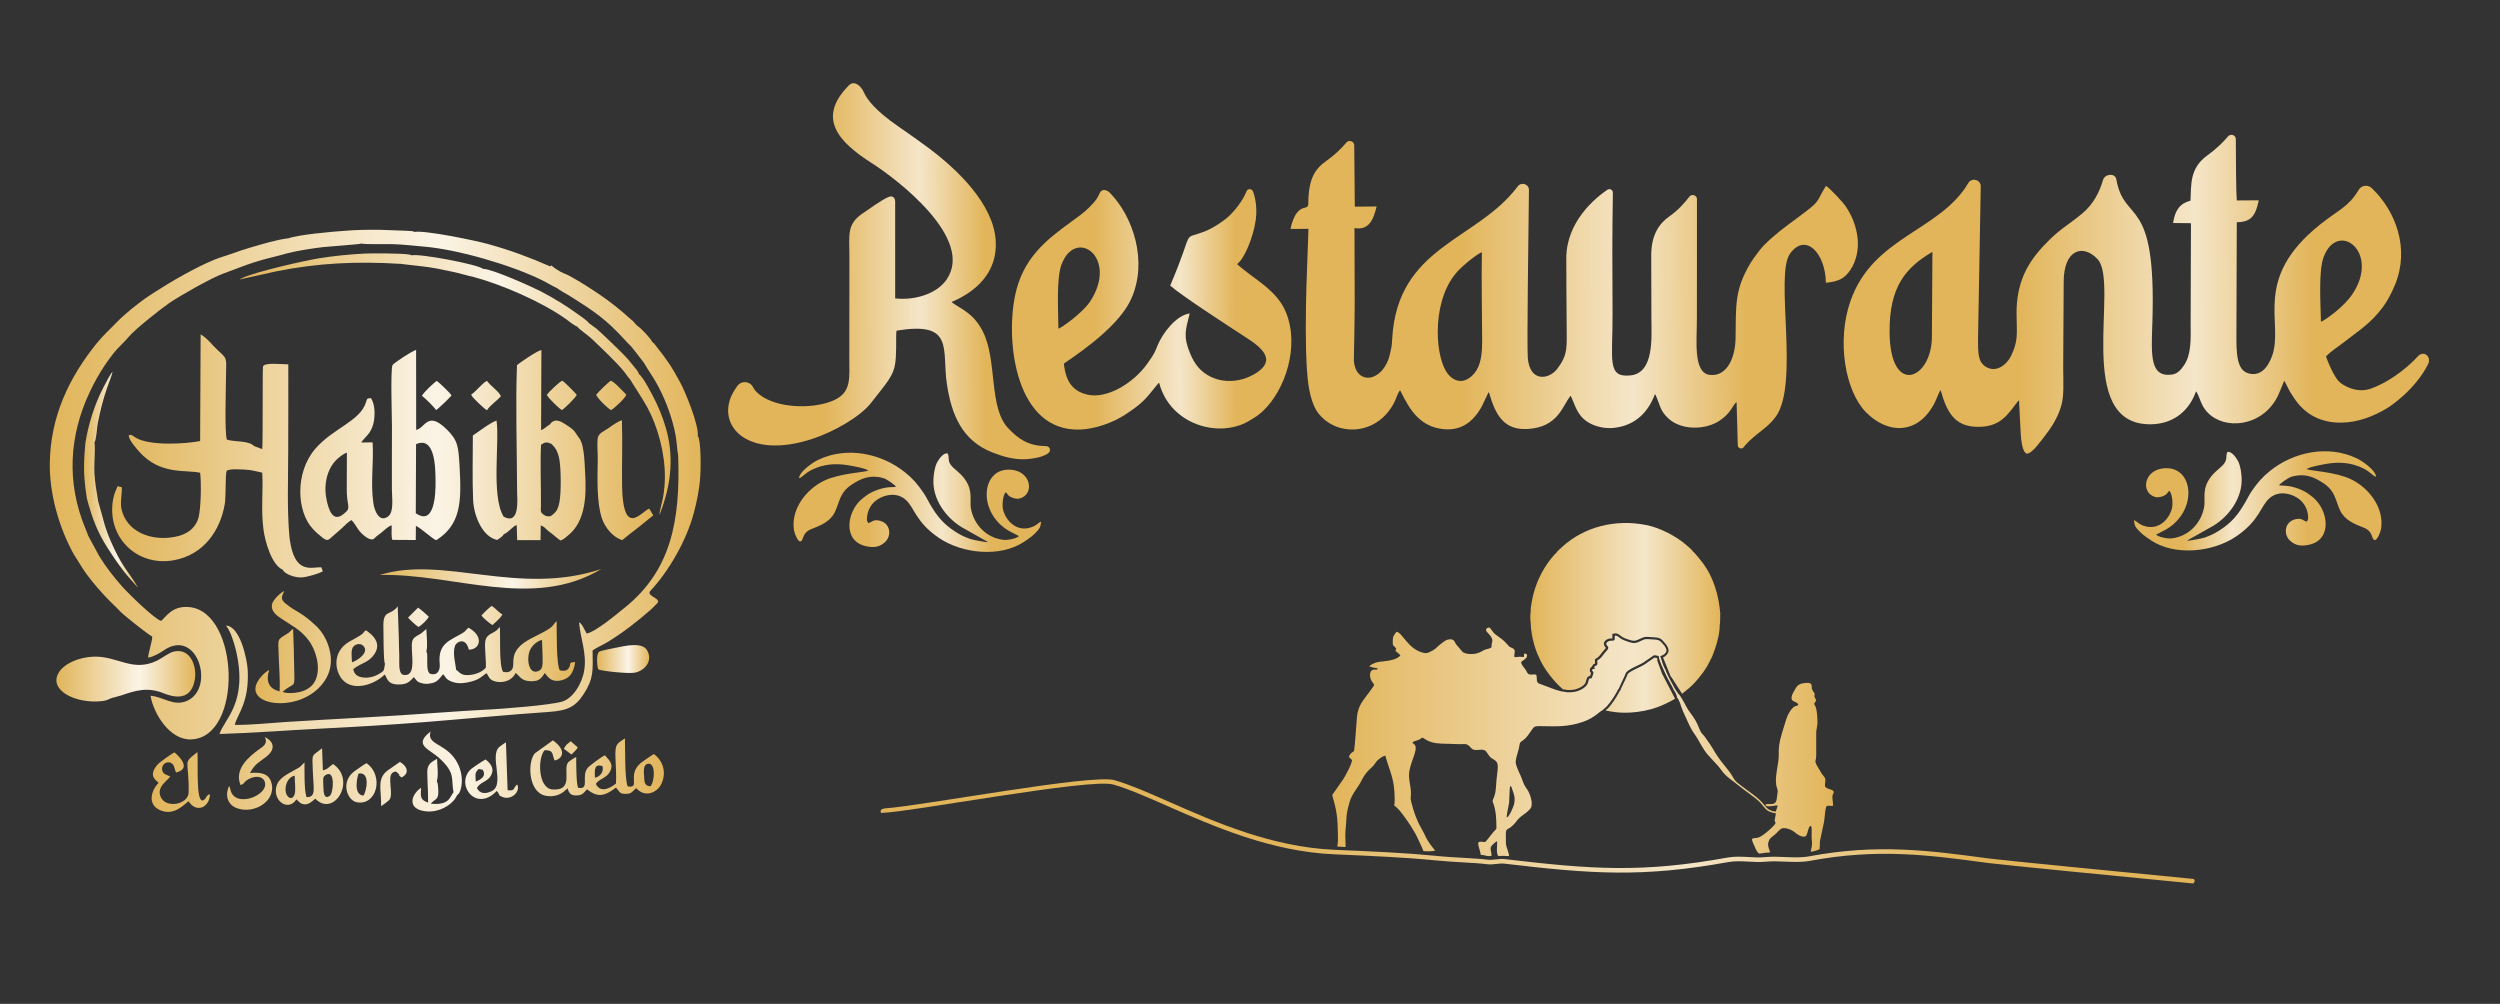
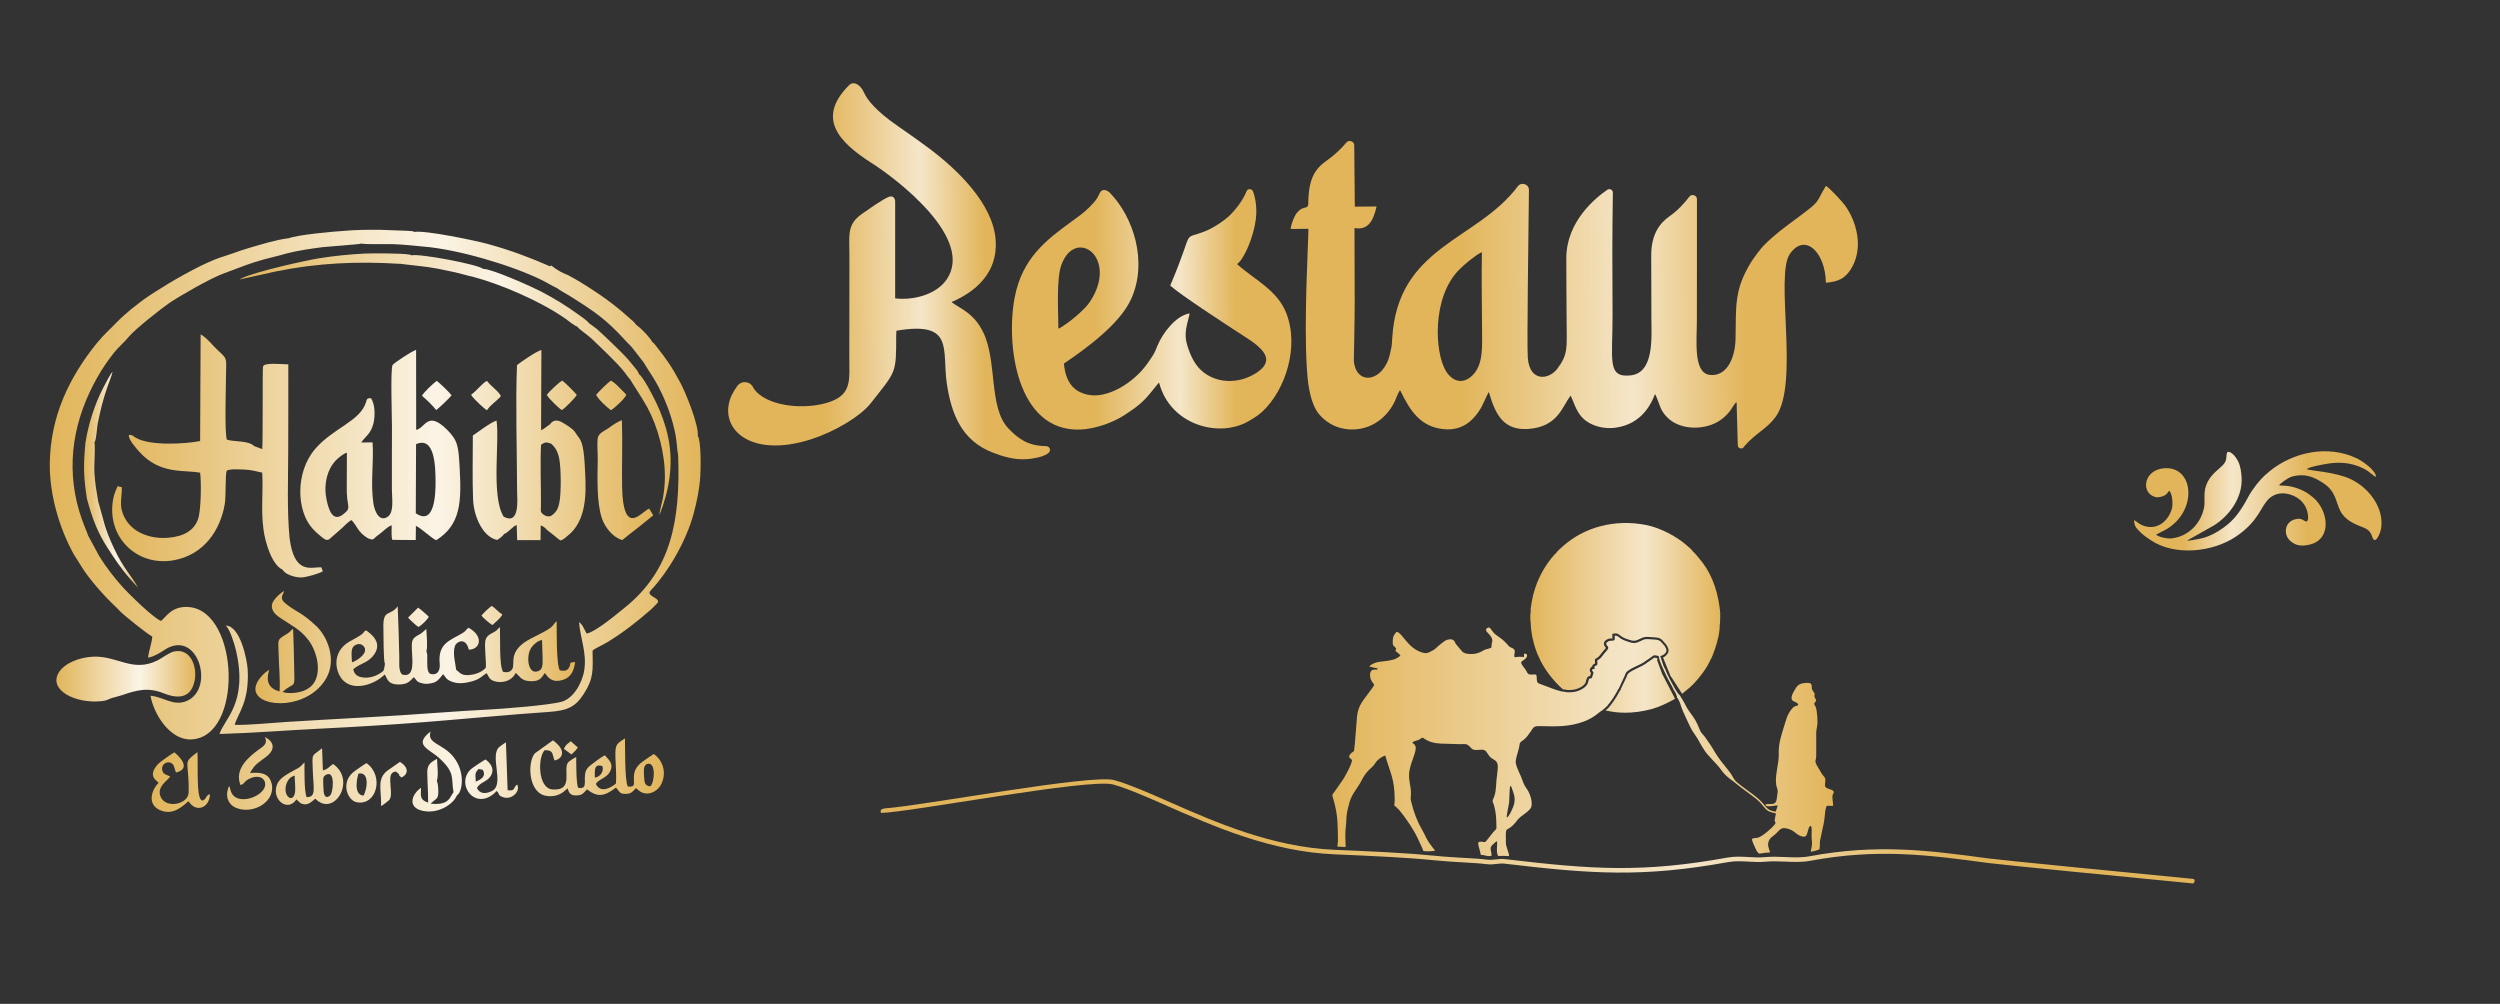
<svg xmlns="http://www.w3.org/2000/svg" xmlns:xlink="http://www.w3.org/1999/xlink" viewBox="0 0 7059 2834.6">
  <rect x="0" y="0" width="7059" height="2834.6" fill="#333333" stroke="none" />
  <defs>
    <style>      .cls-1 {        fill: url(#Degradado_sin_nombre_31-8);      }      .cls-1, .cls-2, .cls-3, .cls-4, .cls-5, .cls-6, .cls-7, .cls-8, .cls-9, .cls-10, .cls-11, .cls-12, .cls-13, .cls-14, .cls-15 {        fill-rule: evenodd;      }      .cls-16 {        fill: url(#Degradado_sin_nombre_23-7);      }      .cls-2 {        fill: url(#Degradado_sin_nombre_31-2);      }      .cls-3 {        fill: url(#Degradado_sin_nombre_31-5);      }      .cls-4 {        fill: url(#Degradado_sin_nombre_31-6);      }      .cls-5 {        fill: url(#Degradado_sin_nombre_23-2);      }      .cls-6 {        fill: url(#Degradado_sin_nombre_31-7);      }      .cls-7 {        fill: url(#Degradado_sin_nombre_23-3);      }      .cls-8 {        fill: url(#Degradado_sin_nombre_14-2);      }      .cls-17 {        fill: url(#Degradado_sin_nombre_23-5);      }      .cls-18 {        fill: url(#Degradado_sin_nombre_23-6);      }      .cls-9 {        fill: url(#Degradado_sin_nombre_31-3);      }      .cls-19 {        fill: url(#Degradado_sin_nombre_23-4);      }      .cls-10 {        fill: url(#Degradado_sin_nombre_14-3);      }      .cls-11 {        fill: url(#Degradado_sin_nombre_31);      }      .cls-12 {        fill: url(#Degradado_sin_nombre_31-4);      }      .cls-13 {        fill: url(#Degradado_sin_nombre_23);      }      .cls-14 {        fill: url(#Degradado_sin_nombre_31-9);      }      .cls-15 {        fill: url(#Degradado_sin_nombre_14);      }    </style>
    <linearGradient id="Degradado_sin_nombre_23" data-name="Degradado sin nombre 23" x1="2240.7" y1="1418.3" x2="2939.7" y2="1418.3" gradientUnits="userSpaceOnUse">
      <stop offset="0" stop-color="#e2b55a" />
      <stop offset=".3" stop-color="#e2b55a" />
      <stop offset=".6" stop-color="#f5e6c9" />
      <stop offset=".8" stop-color="#e2b55a" />
      <stop offset="1" stop-color="#e2b55a" />
    </linearGradient>
    <linearGradient id="Degradado_sin_nombre_23-2" data-name="Degradado sin nombre 23" x1="-2870" y1="1414.2" x2="-2171" y2="1414.2" gradientTransform="translate(3854.3) rotate(-180) scale(1 -1)" xlink:href="#Degradado_sin_nombre_23" />
    <linearGradient id="Degradado_sin_nombre_31" data-name="Degradado sin nombre 31" x1="1685.7" y1="1860.8" x2="1832.9" y2="1860.8" gradientUnits="userSpaceOnUse">
      <stop offset="0" stop-color="#e1b55a" />
      <stop offset=".6" stop-color="#fbf4e6" />
      <stop offset="1" stop-color="#e2b55a" />
    </linearGradient>
    <linearGradient id="Degradado_sin_nombre_31-2" data-name="Degradado sin nombre 31" x1="159.3" y1="1909.5" x2="551.4" y2="1909.5" xlink:href="#Degradado_sin_nombre_31" />
    <linearGradient id="Degradado_sin_nombre_31-3" data-name="Degradado sin nombre 31" x1="676.6" y1="1084.6" x2="1893.5" y2="1084.6" xlink:href="#Degradado_sin_nombre_31" />
    <linearGradient id="Degradado_sin_nombre_31-4" data-name="Degradado sin nombre 31" x1="237.3" y1="1355" x2="390.2" y2="1355" xlink:href="#Degradado_sin_nombre_31" />
    <linearGradient id="Degradado_sin_nombre_31-5" data-name="Degradado sin nombre 31" x1="140.5" y1="1368" x2="1978.6" y2="1368" xlink:href="#Degradado_sin_nombre_31" />
    <linearGradient id="Degradado_sin_nombre_31-6" data-name="Degradado sin nombre 31" x1="438.2" y1="2190.1" x2="1882" y2="2190.1" gradientTransform="translate(59.8 -36.2) rotate(1.8)" xlink:href="#Degradado_sin_nombre_31" />
    <linearGradient id="Degradado_sin_nombre_31-7" data-name="Degradado sin nombre 31" x1="721.1" y1="1827.2" x2="1623.8" y2="1827.2" xlink:href="#Degradado_sin_nombre_31" />
    <linearGradient id="Degradado_sin_nombre_31-8" data-name="Degradado sin nombre 31" x1="316.8" y1="1287.2" x2="1844.5" y2="1287.2" xlink:href="#Degradado_sin_nombre_31" />
    <linearGradient id="Degradado_sin_nombre_31-9" data-name="Degradado sin nombre 31" x1="1071.9" y1="1634.3" x2="1698.1" y2="1634.3" xlink:href="#Degradado_sin_nombre_31" />
    <linearGradient id="Degradado_sin_nombre_14" data-name="Degradado sin nombre 14" x1="3761.6" y1="2094.8" x2="5177.1" y2="2094.8" gradientUnits="userSpaceOnUse">
      <stop offset="0" stop-color="#e2b55a" />
      <stop offset=".6" stop-color="#f5e6c9" />
      <stop offset="1" stop-color="#e2b55a" />
    </linearGradient>
    <linearGradient id="Degradado_sin_nombre_14-2" data-name="Degradado sin nombre 14" x1="3796.3" y1="2391.6" x2="3798.3" y2="2391.6" xlink:href="#Degradado_sin_nombre_14" />
    <linearGradient id="Degradado_sin_nombre_23-3" data-name="Degradado sin nombre 23" x1="2479.7" y1="2347.5" x2="6275.4" y2="2347.5" xlink:href="#Degradado_sin_nombre_23" />
    <linearGradient id="Degradado_sin_nombre_14-3" data-name="Degradado sin nombre 14" x1="4320.8" y1="1744.5" x2="4857.5" y2="1744.5" xlink:href="#Degradado_sin_nombre_14" />
    <linearGradient id="Degradado_sin_nombre_23-4" data-name="Degradado sin nombre 23" x1="2052.4" y1="757.3" x2="2960.5" y2="757.3" gradientTransform="translate(-4.1 26.4) rotate(-.4)" xlink:href="#Degradado_sin_nombre_23" />
    <linearGradient id="Degradado_sin_nombre_23-5" data-name="Degradado sin nombre 23" x1="2855.3" y1="869.4" x2="3644" y2="869.4" gradientTransform="translate(-4.1 26.4) rotate(-.4)" xlink:href="#Degradado_sin_nombre_23" />
    <linearGradient id="Degradado_sin_nombre_23-6" data-name="Degradado sin nombre 23" x1="5203.1" y1="845.3" x2="6855.7" y2="845.3" gradientTransform="translate(-4.1 26.4) rotate(-.4)" xlink:href="#Degradado_sin_nombre_23" />
    <linearGradient id="Degradado_sin_nombre_23-7" data-name="Degradado sin nombre 23" x1="3644" y1="835.1" x2="5245.4" y2="835.1" gradientTransform="translate(-4.1 26.4) rotate(-.4)" xlink:href="#Degradado_sin_nombre_23" />
  </defs>
  <g>
    <g id="Capa_1">
      <g>
-         <path class="cls-13" d="M2451.6,1328.7c-5.8-6.2-44.6-13-57.2-15.1-35.9-6-68.7-3-100.6,12.2-23.8,11.4-29.9,24.2-37.7,24.2,1.4-18.5,38.6-44.3,54.6-51.8,82-38.9,178.7-17.5,244.7,35.5,23,18.4,34.5,32.7,50.4,55.2,8.2,11.5,11.9,20.4,19.1,32.7,20.9,36,38.4,58.3,76.1,81.9,13.1,8.2,24.8,13.5,39.3,18.5,9.8,3.4,51,10.4,47.6,8.4-.2,0,.8-.1,1.2-.3l-74.8-42.2c-44.1-27.4-81.3-78.6-78.7-134,.7-15.2,3.5-35.9,10.7-48.9,5-9,17.1-26.5,29.1-25.1,7.2,11.2-3,22.4,15.5,39.8,10.3,9.7,21.7,18.1,30.5,29.3,28.1,35.9,15.7,62.6,20.1,86.8,8.4,46,44.1,83.1,91.8,88.5,12.6,1.4,37.7-4.1,43.9-10.6l-25.5-13.1c-93.8-51.6-82.5-183.2,4.7-174.1,53,5.5,62.8,61.5,30.8,77.9-9.3,4.8-16.9,5.3-29,.8-15.2-5.7-12.9-13-18.9-15.1-8.6,11-10.1,38.9-6.5,51.1,9.3,31.6,36.4,56,69,50.2,24-4.3,29.4-16.2,37.9-18.5-2,18-4.7,20.5-19.6,35.4-6.8,6.8-20.5,16.2-28.5,21.5-68,45-174,33.3-239.1-10.1-67.5-45-70-86.9-95.8-109.1-23.3-20.1-55-15.3-77.1-1.6-17.7,10.9-28.3,27.6-31.1,48.5-1.5,11.5-.9,14.1,3.7,19.6,8.9-2.6,12.8-9.4,25.4-8,37.4,4.1,41.6,43.8,20.9,62-14.5,12.8-29.1,16.3-53,11.2-67.2-14.4-54.4-97.9-12.1-133.2,14.4-12,24.4-18.7,42.6-25.4,28.7-10.6,45.4-7.5,53.8-9.1-.7-3.8-25.2-21.9-36.3-24.9-36.4-9.8-61.3.7-89,18.9-34.7,22.9-34.1,51-47.3,77.6-13.7,27.5-40.8,37.7-67.3,48.2-23.9,9.5-21,28.4-27.4,33.3-9,7.6-19.5-24.1-20.5-30.1-9.7-59.1,34.1-116,84.9-140.3,44.4-21.2,114.4-23.6,124.6-28.4" />
        <path class="cls-5" d="M6513.5,1324.6c5.8-6.2,44.6-13,57.2-15.1,35.9-6,68.7-3,100.6,12.2,23.8,11.4,29.9,24.2,37.7,24.2-1.4-18.5-38.6-44.3-54.6-51.8-82-38.9-178.7-17.5-244.7,35.5-23,18.4-34.5,32.7-50.4,55.2-8.2,11.5-11.9,20.4-19.1,32.7-20.9,36-38.4,58.3-76.1,81.9-13.1,8.2-24.8,13.5-39.3,18.5-9.8,3.4-51,10.4-47.6,8.4.2,0-.8-.1-1.2-.3l74.8-42.2c44.1-27.4,81.3-78.6,78.7-134-.7-15.2-3.5-35.9-10.7-48.9-5-9-17.1-26.5-29.1-25.1-7.2,11.2,3,22.4-15.5,39.8-10.3,9.7-21.7,18.1-30.5,29.3-28.1,35.9-15.7,62.6-20.1,86.8-8.4,46-44.1,83.1-91.8,88.5-12.6,1.4-37.7-4.1-43.9-10.6l25.5-13.1c93.8-51.6,82.5-183.2-4.7-174.1-53,5.5-62.8,61.5-30.8,77.9,9.3,4.8,16.9,5.3,29,.8,15.2-5.7,12.9-13,18.9-15.1,8.6,11,10.1,38.9,6.5,51.1-9.3,31.6-36.4,56-69,50.2-24-4.3-29.4-16.2-37.9-18.5,2,18,4.7,20.5,19.6,35.4,6.8,6.8,20.5,16.2,28.5,21.5,68,45,174,33.3,239.1-10.1,67.5-45,70-86.9,95.8-109.1,23.3-20.1,55-15.3,77.1-1.6,17.7,10.9,28.3,27.6,31.1,48.5,1.5,11.5.9,14.1-3.7,19.6-8.9-2.6-12.8-9.4-25.4-8-37.4,4.1-41.6,43.8-20.9,62,14.5,12.8,29.1,16.3,53,11.2,67.2-14.4,54.4-97.9,12.1-133.2-14.4-12-24.4-18.7-42.6-25.4-28.7-10.6-45.4-7.5-53.8-9.1.7-3.8,25.2-21.9,36.3-24.9,36.4-9.8,61.3.7,89,18.9,34.7,22.9,34.1,51,47.3,77.6,13.7,27.5,40.8,37.7,67.3,48.2,23.9,9.5,21,28.4,27.4,33.3,9,7.6,19.5-24.1,20.5-30.1,9.7-59.1-34.1-116-84.9-140.3-44.4-21.2-114.4-23.6-124.6-28.4" />
        <g>
-           <path class="cls-11" d="M1689.1,1889.9c12.6,5.8,85.2,12.3,101.8,9.7,27.5-4.3,54.4-32,36.2-63.5-14-24.2-62.6-12.4-90.6-6.7-6.9,1.4-40.5,7.7-44.9,11-8.7,6.6-5.9,39.5-2.5,49.5Z" />
          <path class="cls-2" d="M549.8,1921c7.6-39.8-12.6-91.3-57.9-81.5-15,3.2-33.8,18.7-47.7,25.5-70,34.5-112.2-13.6-180.7-10.8-41.9,1.7-82.2,19.5-97.7,45-29.6,48.8,46.3,88.9,122.7,80.4,15.8-1.8,17.1-5.6,27.6-8.8,9.3-2.9,17.4-4.2,27.1-7.5,41.7-14.4,74.3-23.7,118.9-5.7,46,18.5,78.7,10.3,87.6-36.6" />
          <path class="cls-9" d="M1129,744.7c36.7,4.9,69.8,6.9,106.1,13.8,17.1,3.3,34.9,7,50.9,10.6,16.4,3.7,33.2,9.2,49.2,12.4,80,21,193.5,70.4,261.7,118.6,8.7,6.2,25.5,20.3,33.1,22,3.6,6.8,29.3,23.5,40.8,34.5,26.6,25.5,71.2,67.2,92,93.5,6.4,8.1,10.4,15.2,16.8,21.6,2.9,6.1,35.4,54.9,47.9,77.9,30.6,56.3,50.5,132.2,49.9,198.5-.2,19.7-2.1,39-5.5,58.2-1.9,10.9-10.7,40.6-9.7,47.6,26.6-67.4,40.7-140.8,24.4-219.6-6.8-32.8-19.9-68.8-33.3-96.5-8.6-17.9-37.5-74.7-49.2-81.3-1.5-7.4-8.7-14.8-13.2-20.6-6-7.7-10.2-12.5-16.4-19.9-13.3-16-71.3-71.4-90.1-87.9l-22.2-16.3c-1.3-4.6-25.6-21.2-29.5-24-32.1-23.4-69.8-46.5-105.6-65.1-23.1-12-138.2-64-163.1-63.5-13.5-12.5-179.4-43.8-201.7-38.3l-6.3-2.1c-20.8-4-110.2-3.7-127.4-2.8-44.1,2.3-85.8,6.6-128,13.3-34.6,5.5-183.5,38.3-220.2,57.4-3.5,1.8-2.1,1.1-3.8,2.4l103.1-22.9c117.8-23.8,228.7-28.8,349.2-21.3Z" />
          <path class="cls-12" d="M266.8,1249.2c5.8-8.3,6.6-40.9,9.3-54,8-38.7,13.4-62.1,26.1-99.6,4.6-13.7,13-33.6,15.7-45.9-6.4,6.3-17.9,28.8-26.4,45.1-23.8,45.6-42,102.9-50.3,155.4-5.8,64.7-5.7,94.2,4.2,157.7,15.7,58.2,30.6,96.4,59.3,140.7,19,29.3,39.9,60.7,63,86.1l22.5,25.4c-18.5-34.3-41.1-53.7-68.1-111.5-29.1-62.5-27.2-73.6-45-133.7-4.7-27.6-8.7-50.8-10.5-79.6-1.4-22,3.1-70.7.1-86.3Z" />
          <path class="cls-3" d="M814.1,672.8c-34.6,4.2-75.1,17-108.3,26.5-16.7,4.8-32.8,10.4-49,16.3-17.2,6.3-32.1,10-48.8,16.6-50.4,19.9-125,62.7-169.5,91.6-12.9,8.4-27.4,17.6-38.8,26.4l-28.1,21.8c-15.3,13.4-27.9,23.1-42.2,38.2-18.2,19.2-36.2,34.3-56.1,58.9-78.5,97-130.5,206.7-132.7,337.4-1.5,89.3,27,184.6,67.2,257.7l25,39.9c20.3,32.1,61.5,78.8,89.8,105.4,6.2,5.8,10.4,9.9,16.2,16.3,9.5,10.4,76.5,63.9,91.1,71.7,0,13.5-10,41-11.8,59.4,14.3-1.9,34.3-13.6,43.5-20,95.9-67,147.6,107.1,65.8,142.3-37.4,16.1-66-11.7-102.4-14.7,8.6,50.7,54.2,125.6,114.8,123.3,147.2-5.6,136.7-360.8-5.8-373.7-49.2-4.5-66.1,29.4-79.2,39.1-19.3-5.9-91.2-76.1-111.1-98.5-22.5-25.3-44.1-53.1-63.2-83.9l-31.5-58.2c-2.3-7.2-5.2-14.1-8-20.7-54.1-130.1-45.4-262.3,12.4-385,13.7-29,26.7-51.7,42.6-75.8,8.4-12.7,16-22.3,25-34.1,12.4-16.2,28.7-29.1,43.2-46.7,17-20.7,91.3-79.2,112.8-94,30-20.6,118-70.9,153.9-84,29.5-10.7,56.5-21.8,87.4-31.9,31.1-10.1,61.2-15.9,92.8-25.2,31.9-8,67.9-13.4,101.3-17.5,15.1-1.8,103.7-7.7,108-10,11.9,2.9,71.1,1.1,89.1,1.7,29.6.9,58,4.3,87.3,6.9,95.4,7.9,246.2,51.7,334.7,95.3,13.5,6.7,29.3,16.7,41.4,21.9,8,6.7,24.4,15,34.5,21.3,72.9,45.9,103.6,66.5,158.6,126.8,15.5,17,9.6,7.8,27.1,30.3,8.2,10.6,16.3,21.4,24.8,32.1,10.6,18.6,23.5,36.1,35.2,56.8,22,39.2,39.7,83.9,50.4,128.7,9.1,37.9,7.3,56.3,11.3,76.2,6.8,185.1-20.3,324.9-150.2,429.6-23.9,19.3-83.4,69.4-108.2,73.5-7.1-12.4-11.8-26.3-21.4-32.1,3.6,46,22.3,86.7,14.7,135.7-5.9,38.1-32.1,79.7-62.4,88.6-35.1,10.3-165.6,20.2-205.1,22.3-47.9,2.5-95.3,5.4-143.2,9-139.5,10.6-288.9,17.3-430.8,26.2-47.2,3-98.6,8.7-145.5,8.3,8.5-32.4,41.1-62.5,36.8-154.2-1.5-30.5-21.6-126.4-62.1-126.1,11.5,9.2,24.1,49.7,28.9,70.2,34.9,149.2-34.6,194.6-46.4,235.8,96.8-2.8,194.3-10.8,291.3-15.5,94.5-4.6,191.2-10.6,285.2-17.9,95.4-7.4,255.9-22.6,350.4-28.7,56.5-3.7,78-14.7,101.5-51,28.3-43.7,25.7-65.7,24.9-122.8,8.1-6.3,29.8-16.2,41-22.9,44.8-27.1,86.1-59.5,124.9-93.6,5.7-5,9.7-10.3,15.3-15.3,17.6-15.7-32.7-20.8-17.6-36.9,51.5-54.9,101.6-141.9,121.8-217.9,9.2-34.7,16.1-66.9,18.7-104.8,1.5-20.8,2.7-100.4-7-114.2,3-32-34.9-123.4-48.6-149.1-24.5-46.1-38.8-66.4-69.1-104.8-2.2-2.8-2.4-3.5-5-6.4l-6.4-5.9c-4.9-10.3-28.6-35.7-39.9-43.6-6.9-4.8-7.6-8.6-14.1-14.5-46.6-41.8-76.7-64.6-130.8-99.2-10.1-6.5-34-21-53-30.9-4.1-1.6-9.4-3.8-12.8-5.4-2.4-1.1-5-2.5-7.7-3.9-.4-.1-.9-.3-1.3-.4v-.3c-4.3-2.4-8.6-5-12.2-7.4-4.1-2.7-8.9-6.3-13.2-9.8-.6,1-1.4,1.7-2.7,2.8-57.5-25.1-110.2-45.1-176.1-63.3-34.1-9.4-177-39.5-208.3-34-4.4-2.9-2.3-1.7-9.4-2.5-3.9-.4-8.8-.5-12.9-.8l-74.1-2.7c-31.5-.3-67.4,0-98.5,2.8-33.7,2.2-133.4,10.9-160.3,21.5Z" />
          <path class="cls-4" d="M1627.2,2137.6c-3.8.8-20.4,12-22.8,14.8-16.5,19.4,18,80.9-44.2,76.7-41.6-2.8-42.4-89.2-22.5-110.8,26.4-.7,20.6,11.3,28.1,28.9,20.5-3.5,37.1-26.4-4.5-56.8l-51,36.6c-21,23.6-19.3,107.4,27.8,119.3,19.4,4.9,39.1.4,53.1-10.5l9.3-8c.4-1.2,1.3-1.2,2.1-1.7,4.1,13.2,8,20.4,25.7,19.9,17.9-.5,20-8.3,29.2-17.3,29.4,23.3,48.9,20.4,81.8-4.9.6.6,1.2,1.4,1.5,1.8l3,3.7c7.7,9.6,8.8,12.4,23.1,12.3,16.5,0,19.4-7,28.9-16.2l9.1,7.6c21.4,16.5,51.7,4.3,63.1-20.6,16.1-35.6,0-68.6-22.1-83.3-9.7,5.8-18.8,13-26.9,18.2-56.3,35.9-6,79.6-46.3,73.3-9-16.4-7.3-109.8-8.1-135.7-21.4,14.9-28,13.9-26.9,51.8.7,24,3.2,51.2,1.6,75.5-12.3,10.6-43,30-56.8,1.3,8-13.8,29.7-16.2,39.3-33.6,13.2-24-4.2-35-13.6-47.2-9,3.3-44.2,29.7-49.1,35.9-19,24.3,7.7,61.9-26.6,55.9-5.6-11.2-5.5-70.5-5.4-86.9M1679.7,2195.8c-.6-21.2-2.6-40.3,21.4-32.6,4.8,16.4-7.5,30.5-21.4,32.6ZM1836.5,2220.3c-16-1.4-17-10.2-17.8-27.6-.7-14.5-3.2-32.2,9.3-35.8,24.2-6.9,21.2,50.6,8.5,63.4ZM849.5,2163.2c-4.5,3.9-3.9,3.3-9.1,6.3-21.2,12.7-49.4,23.5-58.1,45.4-16.8,42.2,29.7,79.9,54.7,42.3l11.3,10.4c14.9,8,26,1.5,36.9-8.1,4-3.5,1.5-2,5.2-4.3,52.1,54.2,117.4-51.8,50.1-97.9-11.8,7.4-12.2,13.4-28.8,18l-2.3-62.6c-30.3,25.2-28,11-26.2,63.9,1.6,48.4,10.7,74.9-17.4,74.1-7.1-16.1-6-75-6-98-.7.6-1.4,1.5-1.9,1.9l-8.5,8.7ZM832.1,2190.2c0,13.6,2.2,32.1,1.2,44.7-1.3,16.5-12,25.3-21.8,12.4-11.7-15.5-3.7-52.3,20.5-57.1ZM921.6,2187.2c25.3-13.2,19.9,52.4,9.6,59.8-16.1,11.4-17.6-9.2-18-22.3-.9-29-2.6-31.7,8.5-37.5ZM480.5,2192.4c-9.7-4.7-18.1-5.6-21.4-14.2-7.8-20.2,16.4-34.1,28.9-20,2.8,3.2,3.2,5.7,4.8,10.6.9,2.7,1.3,4.6,2.3,7.5l1.9,5c44.5-10.9,9.9-45-4.6-57-3.1,1.3-40.7,26.2-48.3,35.4-26.6,31.9-3.1,43.1,3.8,50.6-20.6,20.7-32.9,60.7,3.7,77.1,37.1,16.6,63.7-11.2,80.7-25.2l2.8,3.9c20.9,28.7,56.2,14.1,57.8-23.2-8.3,2-3.5,0-8.5,5-5.2,5,.5,1.3-5,7.4-28.1,31.1-19.3-93.7-21.9-131.7-43.8,34.6-23.6,16.5-24.8,113.4-.4,34.2-63,46.9-78.5,14.2-13.8-29,18.9-46.9,26.5-58.6ZM1428.6,2096c-3.5,2.1-13.4,8.8-17.9,12.4-30.5,24.3,16.4,107-22.4,125.5-18.4,8.8-33.8,7.2-41.6-8.7,7.7-16.3,28.6-17.3,38.6-33.7,13.9-22.7-3.5-38.6-14.1-47.1-3.9,1.2-38.2,24.3-41.3,27.2-45.9,42.2,13.8,124.2,72.6,61.8,10.2,9.9,1.9,10.8,15.2,16.5,27.5,11.8,53-16.5,42.5-34.9-12.4,9.9-4.2,19.4-26.9,16.1l-4.7-135.1ZM1343.4,2207c-.3-19.5-4.5-23.2,8.3-35.8l11.4,2.4c10.7,18.8-5.1,27.1-19.7,33.4ZM747.6,2081c10,19.2-5.7,27.2-15.9,34.6-29.1,21.3-70.8,55.6-52.7,100.9,13-2.7,8.3-11,28.8-19.3,15.7-6.4,30.4-4.8,37.8,5.6,22,38.6-75.1,79.9-93.2,32.8-1.5-4-1.5-5.5-2.8-9.3-2.3-6.9,1.8.2-2.7-6.8-12.9,27.2-3.1,52.9,21,62.1,50.4,19.3,114.9-21.5,97.8-73.6-8.1-24.9-30.9-27.8-59.8-25.4,14.7-26.4,22.8-28,45.7-45.7,32.2-24.9,16-47-4.1-55.9ZM1034.9,2154.8c-8,4-23.3,15.6-30.6,20.4-45.6,30.1-24,84.7,2.5,89.9,57.5,11.3,78.3-75.2,28.1-110.2ZM1012.4,2184.2c33.9-6,22.6,50.7,13.7,62.3-30.8-2.5-15.9-58.1-13.7-62.3ZM1076.2,2276.1c5.2-2.7,22.2-15.9,23.8-18.4,11.4-17.1-7.4-65.6,8.7-76,9.5-6.1,11-1.8,15.6,2.2,8.2,7.2-3.5,3.1,9.8,11.3,25.5-13.4,12.8-34-4.9-43.9l-28.4,19.8c-39.7,24.6-23.5,56.2-24.7,105ZM1233.5,2205.4c5.3-18.5.8-42.8.6-62.9-14,8.5-27.6,13.3-27.7,37.3,0,18.9,1.5,38.2,2,56.8l.5,29.7c-23.5-8-21.1-17.6-20-41.9-28.4,18.8-41.2,61.1,14.5,66.6,38.7,3.8,77-20.9,87.1-45.7,13-5.7,26.2-61.9-9.6-107.5-30.9-39.3-76.8-37.3-65-72.4-49.9,38.2-4.6,49,23.8,74.7,48,43.3,33.2,59.2,40.9,96.8-10.8,13.1-11.4,38-64.5,32.3.5-.7,1.3-1.4,1.8-1.8.4-.4,1.3-1.3,1.8-1.8,13.7-12.5,20.3-8.5,17.3-44-.2-2.4-.7-6.5-1.1-8.8l-2.3-7.4ZM1611.6,2093c-10.5,9.1-12.9,7.8-19.4,21.3l21.4,16.1c7-7.3,12.3-10.7,17.9-19.9l-19.9-17.6Z" />
          <path class="cls-6" d="M760.2,1891.5c-14.1,6.9-44.5,36.4-38.2,60.9,12.3,48.2,149.4,50.8,199.6-38.1,29.3-51.9,3-116.8-28.6-146.6-44.5-41.9-56.5-38.6-87.1-64-14.1-11.7-11.1-18.3-3.3-34.9-9.8,3.9-31.7,24.7-34.3,36.7-4.7,21.2,14.6,33.3,25.8,41,26.7,18.5,54.4,30.4,78,62.3,18.3,24.8,34,72,20.2,107.9-10.5,27.5-36.6,38.1-64.6,39.9-8.4.5-22.1.8-29.7-3.2,36.5-32,34.1-1.7,32.5-74.7-.7-34.1-1.4-69-2.9-103.1-4.5,2.4-8.8,9-15.1,12.8-31.5,19.5-26.8,14-25.8,57.1.7,32.1,4.8,76.1,2.7,106.8-29.9-7.8-39.8-27.4-29.3-61M1530.5,1807.4c.2,21.2,2.3,44.5,1.5,65.3-.4,11.9-3.3,18.3-11.4,21.9-27.9,12.2-34.9-34.3-24.1-59.1,6.8-15.4,25.1-28.1,34-28.2ZM993.9,1870.1c-.5-12.1-3.5-32.6,2.4-42.2,5.3-8.6,20.3-13.8,29.7-4.1,17.9,18.4-17.3,41.8-32.1,46.3ZM1125.9,1793.8l-2.9-81.7c-22.7,29.6-42.4,5.8-40.4,62.9.6,16.4-.3,91.3,4.4,99.3-3.6,19.3-.6,19.5-18,29.3-10,5.6-20.9,9.2-33.7,9.9-20.4-.1-34.6-5.2-37.8-24.1,22.8-18.5,43.2-17.6,60-42.9,24.7-37-18.6-62-23.8-66.8-7,3.8-4.9,4.9-10.8,10.2-7.5,6.7-27.7,16.5-36.8,21.9-49.7,29.5-40.2,83.9-19,107.5,31.1,34.5,91.7,13,119.1-14.8,7,8.6,6.3,27.8,38.2,28.2,27.3.4,32.8-9.6,44.3-20.9,6.7,8.2,8.3,14.2,21.5,16.9,10.9,4.4,29.8,1.4,38.7-3,11.5-5.7,18.6-19,22.4-22l5.6,7c4.7,8.6,15,13.3,25.5,16.2,11.9,3.3,24.5,2.5,36.3.2,32.6-6.4,35.6-12.8,54.9-26.4,6.1,7.3,5.3,12.5,13.8,18.7,13.4,9.8,53.6,12,68.7-19.3,13,10.2,15.2,22.5,42.2,23.4,25.2.9,30.4-9.1,40.2-23.3,4.5,4.5,15.9,32.9,54.8,18.1,18.3-7,27.4-23.8,30.7-48.9-21.7,1.3-9,3.6-18.3,17.3-5,7.4-12.8,8.6-24.7,6.2-10.3-13.5-9.1-113.1-9.1-138.6-6.6,4.1-8.9,12.2-18.4,18.9-23.2,16.3-51,25.9-71.4,39.9-45.4,31.2-27.3,60.5-35.4,75.4-4.3,7.9-13,11.6-26.1,8.4-11.5-15.7-7.8-98.7-8.9-126.1-6.3,3.9-4.2,5.2-11,10.2-9.4,7.1-26.6,10.5-30.1,27.4-3.4,16.5,2.6,56.1,1.2,76.8-7.7,9.2-21.7,16.8-39,19.8-32,5.6-35.1-8.1-44.7-13.5-2-18.6-11-48-3.1-68.6,4.1-10.7,29.9-25.3,38.8,11.5,32.4-.3,43.2-38-.9-62l-3.7,3.2c-6.9,6.6-4.8,6.9-13.3,12-34.4,20.8-70.1,28.3-64.4,86.1,1.9,19-6,34.9-26.7,28.8-10.8-5-8-31-8.4-48.6,0-2.2,0-6.1-.4-8.1l-2.1-6.7c4.2-15.2.5-45.9-.1-63.1-26.3,22.6-8.2,7.2-29.6,21.3-12.7,8.3-11.7,18.9-11.2,38.1.7,26.4,9.8,79.1-26.6,69.4-12.5-8.3-8.3-37.3-9-53.2-.8-19.1-1-38.6-1.5-57.7ZM1181.2,1770.2c8.7-3.6,26.4-21.3,29.5-29-3.8-4.1-23.9-21.6-30.2-25.5l-28.3,28.2c4.2,5.4,23.1,22.8,28.9,26.2ZM1359.5,1738.1c4.1,6.1,24,23.1,30.9,26.9,7.8-7.2,23.9-20.4,28.1-30.2-11.6-6.3-19.2-17.6-30.2-23.9-7.9,5.2-22.6,19.8-28.8,27.1Z" />
          <path class="cls-1" d="M1019.8,1249.3c11.8-16.6,26.7-24.1,34.1-51.8,5.8-21.9,5.7-56.2-6.7-73.3-11.5.3-10.9,2.1-13.9,11.9-16.6,53.5-93.7,73.2-143.6,131.7-57.3,67.2-51.8,176.3-7.1,224.8,9.2,10,16.9,16.8,26.7,24.5,15,11.7,17.3,8.7,29.5-2.5l26.2-22.9c8.9-8.8,15.3-15.3,26.7-23.2,7.9,5.3,16.4,22.7,23,30.7,6.9,8.4,19,19.6,30.3,23,9.9,3,11.2-2,17.3-7.1,4.4-3.7,10-7.6,14.5-11.2,7.5-5.9,20.1-18.8,29.2-20.5.3,11.7-1.9,30.8,1.8,41l66.1.4.4-40c15.9,7.2,45.6,36.6,57.5,40.5,69.6-44,71.7-108.2,65.8-209.9-3.2-54.6-4.8-72.2-36.2-103-54.8-53.6-60.3-3.9-86.3,1.5l-.2-225.9c-12.4,3.6-61.1,35.8-66.7,42.8-6,16.8-1.5,146.4-1.5,175.6,0,58.4-.5,116.9-.2,175.3.1,24.8,6.4,63.9-10.7,76.6-24.9,18.4-38.3-16.1-41.4-36.3-8.8-57.6,1.4-116.5-2.4-172.9l-31.8.3ZM979.1,1371.9c-1.7,63.3,16.2,59.3-9.4,79.8-30.4,24.4-41.6-13-47.3-39.1-9-40.4-.8-86.3,27.8-114.6,5-5,19.9-17.5,29.3-19.8l-.4,93.7ZM1174.8,1254.1c53.1-23.1,54.6,63.6,55,102.2.5,39.8-2.8,129.4-55.8,92.9l.8-195.2ZM1556.8,1253.1c10.9,10.3,18,20.8,22.3,42.3,5.2,26,5.7,96.1.6,122.1-4.4,22.4-9.5,29.1-24.9,40-10.4,1.7-15.9-1.1-21.8-5.8-8.3-6.6-5.7-11.4-5.6-23.3.5-52.1-2.4-126.4.3-172.7,11.4-7.9,16.2-7.8,29.1-2.6ZM1755.9,1186.7c-10.7,2.6-30,16.6-38.9,23-10.7,7.7-27.8,12.7-29.6,29.6-1.7,16.6.6,40.7.4,58.5-.8,50.1-3.5,120.2,11.7,165.7,8.6,25.8,31.6,54.3,57.6,61.4,14.9-12.1,29.3-23.7,44.7-35.2l42.8-34.6-11.5-19c-15,5.6-43.7,42.8-61.5,19-12.3-16.5-14.6-57.1-15-80.6-1.1-61.9,1.7-126.7-.6-187.7ZM1422,1458.7c-35.7-58-10.9-211.4-20-271.2-19.2,6.6-50.7,31.8-66.9,42.2,0,59-1.7,122,.7,180.6,2,49.1,28.2,106.7,68.3,114.3,6.4-4.4,16-10.6,18.6-16.4,14-5,25.4-23.3,36.3-25.6l1.3,42.5h66c0-.1.5-41.4.5-41.4,6.3,2,8.3,4,11.8,6.6,11.7,11.8,9.7,8.5,21.8,18.3,8.1,6.5,14.4,12.4,22.2,17.5,8.1-2.1,14.7-8.9,20.4-13.4,52.4-40.9,52.6-117.8,49.2-177.8-1.1-18.9-1.8-41.2-4.5-59.5-1.3-8.8-3.3-19.4-6.3-27.2-4.2-11.1-7.2-11.7-11.9-19.5-8.9-15.1-14.9-19.1-33.9-31.2-12.5-7.9-29.3-18.2-42.9.8-7.9,4.6-16.8,13.9-24.9,16.2l.9-226.1c-11.7,1.6-61.9,36.3-68.9,42.5-4.3,102.9-.1,246.8.3,356.7,0,19.1,9,96.6-38,71.3ZM1725.3,1158.1c10.2-5.9,39.7-33.3,43.1-43.3-5.6-7.4-14.2-14.4-20-20.7-6.8-7.3-12.9-13.2-23.1-19.3-7.6,3.8-36.8,33.1-42,40,4.7,11.5,32.3,37.7,42,43.3ZM1543.9,1114.8c4.8,7.4,4.1,6.6,9.8,12.8,4,4.3,6.3,7,10.5,11,6.1,5.8,14.7,14.4,22.3,19.3,7.1-3.9,38.8-34.7,42-43.1-7-8.7-32-33.6-40.6-40-8.8,3.3-39.1,32.9-44,40ZM1330.3,1114.3c.4.5,2.1,3.8,2.4,4.2,5.9,8.6,36.6,37.7,42.4,39.8,10.3-15.9,27.5-25.7,39.2-39.6-5.6-13.6-27-26.9-39.3-43.2-12.8,5.5-31.4,30.6-44.7,38.8ZM1233.5,1075.6c-6.5,3.2-37.6,32.3-42.1,42,11.4,8.9,32.4,29.6,40,40.1,6.1-3.1,37.2-33.5,43.5-41-2.5-6.3-34.4-35.9-41.4-41.2ZM798.6,1608.9c4.6,11.9,34.3,22.8,54,21.5,14.1-.9,48.3-10.8,58.8-17.2l-3.9-11.2c-26.4-2.3-76.6,23.9-89.9-83.1-7.5-78.5-3.9-164.3-3.8-244.4.1-81.9.6-163.8.3-245.7-18.4-.2-69.2-6.2-71.5,6.4-1.8,10,.1,197-2.1,232.9l-22.9-8.5c-15.6-16.2-53.9-11.3-77-18.2-6.8-19.2-2.6-150.6-2.4-181.1.2-49.3,5.8-45-22.7-70.9-16.9-15.3-28.4-33.2-49-45.4l-1.4,301.3c-37.6,7.7-142.2,15-182.5-9.8-7.6-4.7-10.8-9.3-18.7-6.8-2.6,11.1,22,38.6,29.4,46.9,59,65.8,128.4,50.2,171.8,59.2,3.7,26.9,2.6,106.6-5.8,130.8-11.4,32.8-41.2,49.5-85.3,52.9-57,4.4-114.9-20.3-130.1-77.5-5.7-21.5.9-43.8.1-65.3l-12.1-2.9c-5,13.6-9.6,20.2-12.7,38.2-18.4,105.4,67.3,189.9,172,170.8,84.5-15.5,131-84.1,143.6-159.4,3.5-21.2.9-83.9,5.4-93.5,11.6-5.8,35.7-3.3,50.3-3,17.3.6,34.6,5,50,8.7,2.9,55-4.1,104.7,3.6,161.5,4.7,34.5,23.1,99.2,54.5,112.8Z" />
-           <path class="cls-14" d="M1698.1,1606.6c-235.5,78.3-445.7-39.6-626.1,17,208.7-5.7,431.6,99.9,626.1-17" />
        </g>
        <g>
          <g>
            <path class="cls-15" d="M5153.8,2221.9c-3.1-7.5,3.8-20.6-2.3-27.6-7.7-8.9-6.2-7.9-12.6-18.3-21.1-34.3-9.7-20.6-10.6-46.8v-60.8c0-7.7,3.2-17.6,3.5-27.5.3-10-1.3-33.1-4.2-42.7-1-3.3-4.9-8.3-4.9-10.7,0-3.9,5.3-5.9,5-10.7-.3-4.2-4.3-5.9-4.5-10.9-.2-6.9,2.8-5-2.1-12-1.9-2.7-4.5-6.3-5.2-9.8-1.4-6.7,3.8-17-15.1-15.9-25.7,1.5-26.7,9.3-36.7,25.9-2.9,4.9-8.3,16.7-3.6,22.9,3.9,5.2,16.5,5.5,17.1,13.8-5.4,3.9-9.5,1.2-15.9,8.3-4.5,5.1-6.7,7.5-10.3,13.9-6.3,11.1-9,22-13.1,35.3-7.3,23.8-17.1,50.9-15.8,80.1,1.1,25.8-11.3,61.1-7.3,87.3.9,6.1,4.8,14.2,4.4,19-.5,5.9-2.1,14.8-2.9,21.2-2.7,21.6-21.3,11.3-31.6,15.7.5,3.8,1.4,4.1,6,4.8,9.3,1.3,22.4-2.9,28.5-2-.9,2.8-4.4,14.6-5.6,17.2-14.8-1.4-23.4-6.9-30.7-16.5-18.6-24.3-42.4-37.5-65.8-55.8-17.7-13.8-17.7-12.9-26.8-29-4.3-7.7-10.7-15.3-15.7-21.8-5.6-7.3-10.9-13.1-16.3-20.4-16.9-22.8-17-26.4-29.5-45.5l-15.4-22.1c-6.7-8.8-10.4-9.4-15.3-22.2-7.6-20-14.5-30.7-27.3-47.7-9.2-12.2-13-22.8-20.6-35.2-1.8-3-6-8.9-7-11.6-8.8-8.1-16.3-22.8-22.9-35.2-3.4-6.3-7-12.4-10.1-19.1-2.7-5.8-7.1-14.7-8.9-20.5-6.1-8.3-9.4-25.6-13.8-36l3-1.4c5.4-1.4,11.5-6.3,13.5-10.6,3.2-6.8-1.9-12.7-4.2-17.2-11.5-12.4-11.6-17.3-30.2-18.1-23.9-1-21.4-3.8-40.4,5.6-15.6,7.6-22.3,3.9-37.9-1.2-22.5-7.4-21.7-16.9-32.4-15-.1,2.7.2,4.3.2,6.8,0,1.1,0,2.2-.2,3.2-1.5,6.9-10.5,1.5-18.3,6-5.7,3.3-7.5,6-3.2,12.2,8.8,6.7-1.3,13.3-8.6,22.7-8.7,11.2-9.7,13.3-19.2,19.1-.1,5.3,1.6,8.5-.9,13.3-2.3,1.2-5.3,1.4-6.6,3.5-1.9,3,.8,3.3.4,6.9-4.4,0-5.8-.9-7.4,3-.6,5.4,7,3.1,2.1,13.9-.7,2.1-1.1,3.3-1.8,5.4-3.3,10.2-6.5-1.1-10,9.1-1.4,4.1-1.4,7.3-3.3,10.9-6.1,11.9-23.8,20-36,22.3-6.5,1.3-22,2.3-27.3.1-15.5-.6-37.1-9.8-50.5-14.8l-23.7-8.9c-9-4.1-3.5-17.8-7.6-24.9-6.2-1.4-13,.7-19.3-.7-4.6-1-6.6-6.7-8.6-10.3-5.1-8.9-14.5-16.2-14.3-24.7,2.6-2.4,4-3.4,7-5.3,15.1-9.8,10.3-20.3,1.1-18v9.1c-4.8.2-9.2-.8-14-.6-4.9.2-7.8,1.5-13,.9-2.7-11.6,8.2-20.4-9.7-27-6.2-2.3-7.2-5.3-10.8-9.2-12.8-14-16.7-15.7-31.8-26.6-10.7-7.7-14.4-19.5-19.1-20.6-7,.2-11.9,5.7-6.6,12.1,3.8,4.6,16.5,15.2,15.5,25.7-.3,2.8-1.5,5.8-1.9,8.8-.4,3.2-.3,6.3-.6,9.5-4.4,3.7-14.3,4.4-20.1,7.2-6.1,3-10.5,6.2-18,8.7-12.4,4.1-36.1,4.5-44.2-3.9l-18.3-21.7c-1.9-3.2-2.5-6-4.7-8.6-4.7-5.5-11.4-5.5-20-3.1-6.6,1.8-24.8,17-30.7,22.8-4.5,4.4-9.7,7.5-16.1,10.5-7.5,3.5-11,5.9-21.4,3.1-43.9-11.6-58.1-58.1-74.9-59-.7,1.5-2.9,3.9-3.7,5.1-1.3,1.8-2.2,3.1-3.3,5.1-2.3,4-3.1,7.4-3.3,13.3-.7,18.7,1.7,13.5,9.7,23.4-1,6.1-5,5.9,2.7,11,2.4,1.6,7.5,6.1,9.2,9.1-10.8,11.1-28,14-43.2,15.8-7.5.9-19.4,1.9-26,4.1-5.5,1.9-16.3,6.5-18.7,11l13,3.4c3.5.6,9.4.7,11.2,3.3-3,4.5-9.2.4-12.6,2.8-9.6-.4-13.6,17.3-4.3,32.8,7.2,12,11.7,4-7.2,29.9-16.6,22.7-31.6,37.7-34.7,68.7-1.6,16-6.1,84.9-8.1,95.2-.7,3.8-1.1,3.4-3.9,5.2-4.7,3-10.6,8.5-10.5,15,2.1,1.5,7.2,6.5,8.4,7.9-.3,11.3-19.5,46-25.3,54.8l-24.6,35.3c-2.9,4-6.9,6.8-5.2,12.3,11.9,39.6,14.6,62.5,15.1,104.2,0,6.6.3,13.4.2,20,0,7.1-1.4,11.8-1.7,17.8l20.7,1.1c.2,0,.4,0,.5,0,.2,0,.5-.1.9-.2l1.3-.5c-.8-36.2-2.1-31.3,1.5-66.6.7-7.2.4-15.1,1.3-22.1,1.7-12.9,5-26.3,8.5-38.2,6.8-23.2,25.5-43,33.2-59.3,5.2-10.8,11.5-19.9,18.4-27.5,3.7-4.1,7.9-7.7,11.9-11.4,3.6-3.2,7.1-8.1,10.3-13,5-7.7,17.4-16.8,26.8-19.5,14.1,50,26,64.6,26.6,121.8.3,29.9-5.8,13.4,6.4,25.8,2.9,3,3.8,3.7,6.6,6.6l11.4,14.5c7.5,10.3,14.4,19.6,21.5,31,6.2,10,13.7,22.1,18.9,33.6,3.3,7.2,14.4,30,16,35.9,7.6,2.4,24.8,1.2,33.4-.4-1.9-3.5-3.6-4.6-6.1-7.9-21.8-27.9-18.8-31.1-33.2-56-12.4-21.2-21.4-46.7-28.1-73.6-2.6-10.4-1.4-12.5-.9-22.9.9-22.9-9.5-43.6-3.6-69.1,3-13,7.8-26.3,12.2-38.7,2.5-7.1,8.5-24.3,1.8-31.3-3.4-3.6-4.1-1.5-6.1-6.9,8.1-5,16.1-4.3,22.9-9.8,7.2-5.8,6.5-1.3,19.7,5.2,16.8,8.3,35.5,8.9,54.4,9,13.9,0,26.8,1.5,40.8,1.1,13.6-.4,15.3-.8,22,5.1,1.6,1.4,1.2.9,2.6,2.4,1.9,2,2.8,3.3,4.9,5.2,9.3,8.4,26.1-.3,36.3,4.5,7.3,3.5,10.1,15.9,20,22.5,9.5,6.4,17.2,8.1,17.4,24,.1,10.2-3,26.9-3.8,38.3-1.6,20.4-1.2,36.8-9.9,54.4-2.7,5.5,1,9.8,2.8,15.8,5.7,19.7,6.5,35.9,6.9,56.4.2,10.6,1.2,10-4.9,15.8-4.9,4.7-14,17.2-18.8,22.9-5,6-6.6,9.9-11.4,9.1-25.5-4.3-15,5.8-8.8,36.3,3.1,0,8.7.6,14.7,2.3,6.5,1.8,11.7,1.3,15.8,0-1.9-20.3-8.3-22.2,7.2-35.1,3-2.5,4.3-4.1,8-6,1.5,10.9-3.5,33.5,3.5,42.2,4.9-.8,25.1-.7,30.1,0,2.1-4.3-8.3-26.2-8.5-35.8-1-48.6-.5-34.4,14.8-46.8,4.8-3.9,7.2-6.5,11-10.7,3.6-4,6-8.4,10.2-12.3,6.4-5.9,3.6-4,11.7-9.9,6.8-4.9,19.5-14.1,23-21.3,6.9-14.3-4-41.9-10.1-50.6-7.8-11.1-10.2-15.5-14.7-28.6-4.9-14.5-16-32.6-18.2-47.6-1-7.1,5.3-28.6,7.5-35.3,2.3-7.1,2.3-11.2,3.9-18.6,1-4.6,7.3-8.1,10.9-10.7,7.9-5.7,13.6-14.8,19.9-23.5,9.4-13.1,7.4-15.6,29.1-15.2,43.6.8,76.4,2.5,118.5-12.1,32.1-11.1,46.6-29.1,55.1-32.8,4.7-4.9,9-7.4,13.7-12.7,9.1-10.2,20.5-27.3,27.1-39.6,1.8-3.4,3-6.7,5.2-8.5.2-1.6,14-29.8,16.5-35.7,4.4-10.3,2.7-9.7,10.8-15.8,4.2-3.2,11.1-6.8,16.4-9.4,13.2-6.5,23.7-10.4,33.9-18.6,4.9-3.9,10.5-6.7,15.3-10.5,6.7-5.4,6.6-5.4,19.8-2.3,3,19.1,12.8,35.3,19.4,50.7,6.9,16,16.7,30,23.4,45.6,2.7,3.3,9.1,14.9,8.9,20.4,2.2,1.9,5.6,9.2,7,12.2,2,4.2,3.4,9.4,5,14.2,3.2,9.2,6.9,17.8,11.1,26.4,8.7,17.8,14.7,34.8,25.9,50,10.2,13.8,18.7,32.3,28.8,47.1,8.6,12.5,9.7,12.2,17.3,21l18,19.5c6.5,6.6,11.1,14.3,17,21.3,14.7,17.4,23.8,20.3,40.9,34.9,17.3,14.8,51.1,36.7,63.4,49.9,18,19.3,15.8,25.7,44.8,31-.3,6.7-4,17.2-3.2,21.5.7,3.7,1.4,1.3,2.4,5.1-.4,6.3-22.3,24.5-27.7,28.8-27.1,21.6-27.2,10.1-38.8,16.9-.5,6,6.1,18.3,8.3,23.5,2.2,5.2,7.1,16.9,12.9,18,11.7-2.2,18.3-2.6,30.1-3.5-2.3-7-7.1-16.9-5.6-26.2,2.3-14.5,12.7-18.3,21.4-26.3,10.7-9.9,13.6-18.7,29.6-15.4,22.9,4.7,25.7,16.4,40.9,21.7,13.4,4.6,16.1.2,18.8-9.4,1-3.6,3.7-14.8,6.1-17.3,9.5-9.7,4.4,23.2,6.2,36.3,3,21.4-4.5,30.7-2.1,35,8.1-1.7,17.3-3.8,24.1-7.5,2.3-20-1.7-13.4,4.2-37.3,2.7-10.8,4.1-22.2,7-33,2.6-9.8,3.2-25.1,4.8-36,3.5-23.3,4.4-14.2,22.1-16.2.6-3.6-1.3-14.5-1.6-19.4-1-14.3,1.4-11.4,3.1-16.7,3.6-11.3-18.9-9.5-23-17.5ZM4275.5,2268.4c-1.8,10.7-14.6,38-20.8,40-1.8-4.8,5.6-34.7,6.5-42.6.9-8.4.9-39.7,2.7-45,.4-1.2.5-1.2.9-1.7,3.4,1.8,3.9,6.4,5.4,10.6,5.2,14.6,8.2,21.9,5.4,38.7Z" />
            <path class="cls-8" d="M3796.8,2391.5c-2.5.7,4.4-.4,0,0h0Z" />
          </g>
          <path class="cls-7" d="M6195.9,2484c-.5-.8-1.2-1.6-2-2.2-166.7-16.4-539.1-52.5-579.1-57.9-166.3-22.4-312.3-42.1-505.8-6.1-22.1,4.1-44.5,3.2-67.5,2.2-19.2-.8-38.7-1.7-59.2.3-14.3,1.4-29.1.5-44.1-.3-19.7-1.1-39.7-2.3-60.3,1.4-120.5,21.9-216.4,30.2-312.7,29.5-96.2-.7-193.2-10.6-315.9-25.1-9.3-1.1-17.3-.2-25.5.8-7.8.9-15.6,1.8-24.4.7-19.1-2.4-40.8-3.6-65.7-5-25.2-1.4-53.7-3-85.7-6.3-37.3-3.7-79.5-6.7-126.4-9.3-46.5-2.6-98.2-4.9-154.4-7.3-175.7-7.5-336.7-78.4-465.1-134.9-59.2-26.1-111.5-49.1-155.5-61.7-63.4-18.1-546.3,73.1-648,79.7-.8.2-1.6.4-2.4.6-2.8.7-6.6,1.5-8.5,3.8-1.8,2.2-1.2,5.8-.2,8.5,80.3-1.5,590.4-98.9,655.7-80.3,43.2,12.3,95.1,35.2,153.9,61.1,129.4,56.9,291.6,128.3,469.8,136,55.7,2.4,107.1,4.7,154.2,7.3,46.8,2.6,88.8,5.5,125.8,9.3,32.5,3.3,61,4.9,86.3,6.3,24.4,1.4,45.7,2.6,64.8,5,10.3,1.3,18.9.3,27.5-.7,7.4-.9,14.7-1.7,22.5-.8,122.9,14.6,220.2,24.4,317.4,25.2,97.1.7,193.6-7.7,315-29.7,19-3.4,38.3-2.3,57.3-1.2,15.5.9,30.8,1.8,46.1.3,19.5-1.9,38.6-1.1,57.4-.3,23.7,1,46.8,2,70.3-2.4,191.5-35.7,336.6-16.1,501.8,6.2,40.1,5.4,412.9,41.6,579.7,57.9.4-.5.9-1,1.3-1.5,1.8-2.4,3.7-6.1,1.9-9.1Z" />
          <path class="cls-10" d="M4679.6,1858.4c-4.7-1.1-7.2-1.6-8.4-1.5-.6,0-1.8,1-4.1,2.9h0s0,0,0,0h0c-2.7,2.2-5.5,4-8.3,5.8-2.5,1.6-5.1,3.2-7,4.8-8.5,6.8-16.9,10.7-26.6,15.3-5.7,2.7-11.3,5.3-16.8,8.4-2.7,1.5-5.2,3.1-7.1,4.4-5,3.8-5.2,4.3-6.6,8-.6,1.5-1.3,3.3-2.2,5.3-1.2,2.8-4.1,8.9-7.2,15.3-4.3,9-8.9,18.3-8.9,18.5l-.2,2.6-1.9,1.6c-.6.5-1.4,2.2-2.3,4-.4.7-.7,1.5-1.4,2.7-3.6,6.6-8.4,14.6-13.6,22.2-4.8,7-9.8,13.6-14.3,18.7-2.8,3.1-5.4,5.3-8,7.5-.5.4-.9.8-1.4,1.2,16.5,3.2,53.9,12.2,111.1.5,31.5-6.4,45.4-13.1,71.6-26,4.7-2.3,9.9-5.5,13.9-8-.3-.2-.6-.5-.8-.9l-32.9-63.4-.3-1.3c-.6-.4-1.2-.9-1.7-1.7l-14.7-40.1-.3-1.6c0-.9.2-1.6.6-2.2-.3-.9-.3-1.8,0-2.8M4780.5,1557.5c-2.1-4.4-14-14.3-17.7-17.5-29.8-26.1-75.2-49.8-114.9-57.6-86.5-17.1-173.9,4.5-236.8,61.6-3.7,3.4-16,14.1-17.5,18l-3.7,3.2c-28.4,31.5-48.4,68.8-59.7,110.3-2.2,8.2-9.7,42.9-8,50.6-1.2,6.9-1.5,14.8-1.2,22.4.4,5.8,1.6,12.6,1.5,17.8-.6,6.1,4.7,37.8,6.7,42.8,2.2,11.8,11,37.6,16,46.5,13.2,31.6,40.8,67.4,67.8,90.8,2.2.4,4.3.6,6.3.7l2.1.5c1.5.6,4.8.8,8.7.8,5.6,0,11.7-.6,15.1-1.3,6.1-1.2,13.7-4,20.2-8,5-3.1,9.2-6.8,11.4-11.1.7-1.4,1.1-3.1,1.5-4.8.4-1.5.7-3.2,1.4-5.2,2.9-8.4,6.4-9.3,9.9-9h0s0,0,0,0h0c.6-1.9,1.3-3.8,1.9-5.7v-.3c1.3-2.7,1.2-2.8,1.1-2.9-2.1-2.1-4.2-4.1-3.6-9.2l.4-1.6c1.8-4.5,3.4-6.2,5.8-6.8.2-1.2.7-2.6,1.8-4.2h0c2-3,4.3-4,6.8-4.8.1-1,0-2.1-.1-3.3-.2-1.6-.3-3.2-.3-5.4v-3.4c0,0,3-1.8,3-1.8,7.3-4.5,8.9-6.5,14.6-13.9.6-.8,1.4-1.8,2.9-3.8,1.8-2.4,3.6-4.3,5.2-6.1,1.5-1.6,2.9-3.2,3.9-4.5,1.1-1.4,1.6-2.5.6-3.2l-1.4-1.4c-3.4-4.9-4.2-8.9-2.9-12.7,1.2-3.6,4-6,8.1-8.4,4.9-2.9,9.5-2.9,13.5-3,1.1,0,1.6,2.2,1.8,1.1h0c.1-.5,0-1.3,0-1.8,0-.5,0-1.4-.1-2.3,0-1.4-.2-2.8-.1-4.8l.2-5.1,5-.9c8.1-1.4,11.4,1.2,16.7,5.3,3.6,2.8,8.5,6.6,18.7,10,1.7.5,3.2,1.1,4.7,1.6,11,3.7,16.9,5.7,28.6,0,16.5-8.1,18.4-8,31.5-7,3.3.3,7.3.6,12,.8,17.8.8,21.2,4.7,29.1,14,1.5,1.8,3.2,3.7,5.3,6l1,1.4c.4.7.8,1.5,1.3,2.3,3.2,5.4,7.1,11.9,3,20.5-1.5,3.1-4.2,6.2-7.4,8.8-2,1.6-4.2,2.9-6.5,4,0,0,.1.2.2.3l21.4,52.8c.1.4.2.7.3,1,.9.4,1.6,1,2.2,1.9l29.4,45.9c.1.2.2.4.3.6l20.4-16.7c4.2-4,8-6.9,12.1-11.3,17.1-18.1,36.6-42.9,47.6-67.9,5.3-6.2,19.9-50,21.5-61.4,2-5,5.5-29.9,4.6-35.8,1.9-8.1,1.3-26.1,1.5-35.4v-.5c-4.6-51-19.7-100.9-48.4-139.4-2.2-2.9-24.9-32.2-28.6-33Z" />
        </g>
        <g>
          <path class="cls-19" d="M2954.1,1259.6c-51.9-.1-79.6-21.6-106.7-49.8-56.4-58.5-31-191.3-71.7-272.7-26.8-53.6-62.2-64.3-87.7-83.1-.6-.5-.5-1.5.2-1.8,64.8-27.9,129.5-80.8,123.2-173.8-7-103.5-109.2-200.7-189.5-260.6-29.1-21.7-57.2-41.2-87-61.9-63.1-43.9-86.4-74.3-95.9-95.7-7.6-17.1-26.8-34.7-42.2-19.1-91.6,92.4-29.2,159.6,64.6,219.4,71,45.2,291,212.6,211.6,328.6-29.4,42.9-93.9,59.2-144.5,53.5-.5,0-.9-.5-.9-1v-273.6c0-3.6-3.3-18.3-18.7-11.9-18.6,7.7-57.4,35.6-73.5,46.7-45.4,31-36.9,60.2-37,122.5l-.3,283.8c-.2,57.7,7.4,97.7-43.2,120.9-52.6,24-147.1,24.3-200.6-9-14.9-9.3-23.4-18.6-27.9-27.5-9-17.9-33-19.6-44.7-3.4-6.1,8.5-11.4,16.9-15,24.4-42.9,89.8,45.6,183.2,224.4,125.6,63.5-20.4,137.5-63.4,167.7-101.7,72.6-92.2,71.6-83,71.7-191.5,0-.5.4-13.1.8-13.1,165.1-28.2,127.8,53.7,142.3,150.2,12.9,85.8,42.2,160.2,129.5,193.9,26.7,10.3,59.7,21,95.4,18.6,20.1-1.4,42.9-5.5,58.7-14.9,12.7-7.6,8-21.6-3.1-21.6Z" />
          <path class="cls-17" d="M3493.7,746.5c-.5-.4-.4-1.1,0-1.5,18.9-13.5,45.2-73.2,52.2-125.3,5.5-40.6-5.6-76.8-9.5-81.8-3.3-4.2-13-7-16.8,2.6-5.4,13.6-19,38.8-45.4,65.8-15.7,16-48.9,37.9-71.8,46.8-69.7,27.3-26.1-15.8-98,152.6-.2.4,0,.8.2,1.1,32.2,28.2,162.1,112.7,211.2,144.5,19.8,12.8,60.2,38.2,59.4,64.9-.8,27.4-44.3,47.8-64.8,53.8-30.4,9-63.3,7.7-91.7-6.1-28.2-13.7-45.3-34.9-57.8-64.9-21.1-50.6-12.9-66.8-2-112.7.2-.7-.4-1.3-1.1-1.2-37.5,6.9-73.7,53.4-89.2,89.9-8.3,19.5-5.7,18.9-29.2,52-37.9,53.5-112.6,100.2-169,87.3-39.2-9-61.2-34.8-66.3-87.2,0-.3.1-.7.4-.9,60.3-40.9,157.5-110.5,189.8-182.8,47.1-105.3,5.5-231.7-60.6-299.1-6.8-6.9-21.5-14-28.7,1.1-4.7,9.7-6.2,16.9-29.6,40.3-15.8,15.8-32.4,27.1-50.6,40.4-70.7,51.5-137.6,102.6-159.2,211.1-26.5,133.3,4.2,381.4,183.5,375.7,43.9-1.4,94.2-20,128-42.2,47.5-31.1,56.3-42,90.3-84.6l4.1-4.7c.5-.6,1.5-.4,1.7.4,31.5,118.2,168.8,155.8,251.9,107.6,16-9.3,28.2-16.8,40.1-28,64-59.9,104.5-182.6,66.3-278.4-25.9-64.7-90.1-93.8-137.8-136.6ZM2988.5,926.9c-.5-51.2-5.6-139,8-177.7,38.9-110.3,164-22.9,81,103-14.8,22.4-58.9,59.5-87.5,75.5-.6.4-1.4,0-1.5-.8Z" />
-           <path class="cls-18" d="M6825.7,1007.4c-16,18.4-68.7,67.6-131.7,90-33.4,11.8-66-2-84.9-15.9-20.3-14.9-41.6-75-41.4-75.2,15.7-16,32.6-26,49.8-39.4,42.9-33.6,76.4-53.7,110.4-99.2,11.5-15.4,24.2-37.8,35.3-65.1,41.1-101.4.9-205.9-63.4-268.5-.8-.8-1.7-1.6-2.5-2.5-10.7-11-29.3-8.9-37.1,4.2-29.8,49.6-55.4,55.1-110,98.8-192.4,154.1-100.4,276.8-134.8,370.7-11.2,30.5-32.1,60.1-68.9,48.2-38.1-12.4-30.9-81.8-31.6-141.9l.9-283.2c0-.5.4-1,1-1,41-.3,52.1-20.4,60.9-60.6.1-.6-.3-1.2-1-1.2l-59.9.4c-.5,0-.9-.4-1-.9-2-20.9-2.5-117.8-2.7-172.4,0-11.3-14.5-16.3-21.9-7.6-13,15.4-32.3,34.8-58.7,53.9-49.7,35.9-45.2,81.1-47.4,127.6-29.6,7.7-43.4,26.3-49,62,0,.6.4,1.1,1,1.1l48.3.5c.5,0,1,.4,1,.9l-.9,281.5c.6,48.2,1.6,89-18.6,118.6-8.1,11.9-17.9,24.4-34.6,26.5-62.5,8-57.9-54.9-54.8-148,11.8-365.1-78.8-273.3-101.9-403.6-3.2-18.2-32.4-15.6-37.5,2.1-9,31.4-26.3,68.3-59.8,95.6-45.6,37.3-61.2,41.3-105,87.2-47.8,50.1-80.1,106-79.3,195.3.5,56.8,5.5,75.7-16,119.5-11.1,22.8-40.9,48.2-70.6,29.9-23.6-14.5-21.9-41.5-22.2-79.5l7.7-429.9c.3-19-25.6-26-35.2-9.4,0,0-.1.2-.2.3-80.3,135.9-269.2,150.3-332.7,333.4-39.4,113.5-14.1,254.4,44,313.4,62.2,63.2,149.5,64.4,195.5-29.9,4.9-10,9.1-22.1,13.9-31.3.4-.8,1.6-.7,1.8.2,17.5,62.2,40,99.1,97.8,102,71.9,3.6,91.7-36.3,121.5-73.7.6-.7,1.7-.3,1.8.6,0,0,2.2,50.2,4.8,94.3,2,34.9,9.4,54.5,17.8,54.5,14.8,0,40.4-37.4,54.2-55.2,27.3-35.2,38.6-65.6,42.7-81.2,7.5-28.1,5.5-61,5.1-106.2l1.4-240.4c-.7-92.7,53.6-110.3,95.4-66.2,64,67.4-70.5,470.4,151.5,466.5,54-1,103.1-28.6,126.3-91.7.3-.7,1.3-.9,1.7-.2,6.7,11,11,27.4,17.3,39,33.9,63.3,131.8,67.3,186.8,9.6,22.8-23.9,27.3-40,43-78.1.3-.8,1.4-.8,1.8,0l11,21.4c5,10.2,8.9,15.2,14.1,23.4,32.1,50.5,79.2,72.5,134.5,72,46.3-.4,91.3-17.5,128.9-40.3,14-8.5,80.7-53.8,116.6-124.8,10.6-21-12.3-41.3-30-21ZM5454.9,948.4c1.3,122.4-117.8,173.8-119.5-9.7-1.3-131,47.5-183.8,119.5-226.7.6-.4,1.5,0,1.5.7l-1.5,235.8ZM6553.4,907.4c-1.1-50.8-6.9-141.1,7.1-180.1,39.1-108.9,164.4-15,79.4,106.7-17,24.3-55.2,57.4-85,74.3-.6.4-1.4,0-1.5-.8Z" />
          <path class="cls-16" d="M5225.4,761.1c14.7-22,25-57.4,18.7-96.5-5.9-36.3-18.7-61.2-33.2-82.9-6.3-9.5-42.7-49.1-54.4-56.4-.5-.3-1.1-.1-1.4.4-30.5,50.8-12.1,39.1-81,90.2-36.7,27.2-62.3,45.7-93,76.2-9.5,9.4-30.4,37.7-37.8,49.8-46.2,76.3-41.3,120.4-42.8,214-.9,58-26.7,108.5-73,102.6-47.1-6-36.1-96.3-36.2-156-.2-103.2.6-259.2.2-340.2,0-11.2-14.6-15.9-21.5-6.9-13.2,17.4-32.1,38.6-55.1,54.6-29.9,20.8-52.5,53.1-52.5,110.8,0,59.9.3,120,.5,179.9.2,51.6,8.3,152.4-59,159.3-67.1,6.9-50.4-43.4-50.7-170.5-.2-59.9-.4-119.9-.6-179.8-.2-38.3.9-127.4,1.5-165.8.1-7.9-9-12.7-15.7-8.1-35,24-115.6,90.5-115.8,193.2-.1,62.4.7,125.1,1,187.6.3,65.1,3.9,84.3-26,124.1-24.1,32.1-78.4,38.8-83.7-30.3-2.8-37.4,1.8-334.1,3.2-474.1.2-16.6-21.6-23.6-31.6-10.1-.1.1-.2.3-.3.4-115.2,153.7-339.6,167.7-354.2,430.2-1.3,23.9-1.9,21.7-5.9,40.9-17.3,81.4-96.4,93.4-102.4,20.8,0,0,2.5-117.5,2.4-165.6-.2-69.3-.6-138.6-.6-207.9,0-.6.5-1,1.1-.9,37.1,6,51.6-19.7,61.1-59.9.1-.6-.3-1.2-1-1.2l-59.3.5c-.5,0-1-.4-1-.9l-1.6-172.2c-.1-11.6-15.1-16.7-22.5-7.7-12.5,15.1-30.8,33.7-56.5,51.7-33.7,23.6-50.9,54-50.7,123.3,0,0,0,.1,0,.2-2.9,14-15.2,1.9-32.2,23.1-7.1,8.9-14.9,28-17.8,44.4-.1.6.4,1.1,1,1.1l48.3-.4c.5,0,1,.4,1,.9,0,35.9-13.2,255.8-4.3,394.7,2.1,33.2,6.9,83.2,26.3,116.2,17.7,30.1,49.8,44.4,59.4,47.7,58,19.9,124.7-1.7,159.6-66.5,6.1-11.2,9.8-25.6,16.8-36.2.4-.6,1.4-.6,1.7.1,28.1,57.7,56.7,101.5,121.3,108.7,34.1,3.8,62.1-7.4,82.7-28.5,25.4-26.1,30.3-46.3,44.7-74.8.4-.8,1.6-.7,1.8.2,18.7,65.1,43.1,106.3,108.6,102.7,84.8-4.8,97.9-62.2,120.7-92.9.4-.6,1.3-.5,1.6.1,11,20.7,15.5,50.6,44.7,71.1,23.4,16.4,57.9,23.2,88.2,16.9,52.6-9.4,86.3-44.7,104.2-92.4.3-.8,1.5-.9,1.8,0,13.9,30.2,12.4,44.5,35.6,66.5,37.3,35.4,105.6,33.9,145.8,7.1,31.1-20.8,36-41.3,46.2-51.4.6-.6,1.6-.2,1.7.7l3.3,120.4c.2,8.8,12,12.2,17,4.9,1.1-1.6,2.2-3,3-4,31.9-36.3,61.1-46.4,86.6-80.8,68.7-92.5-3-400.3,40.9-461.2,43.9-61,99.9-1.3,101.2,81,0,.6.5,1,1.1,1,34.6-3.6,51.4-11.2,68.7-36.9ZM4184.9,966.3c0,44.6-7,74.7-28.4,94.7-28.6,26.7-57.3,13.8-73.8-13.3-32.2-53.2-39.5-207.5,36.5-285.3,13.8-14.2,44.6-40.4,63.5-49.8.7-.3,1.5,0,1.5.8-1.5,83.5.7,169.2.8,252.9Z" />
        </g>
      </g>
    </g>
  </g>
</svg>